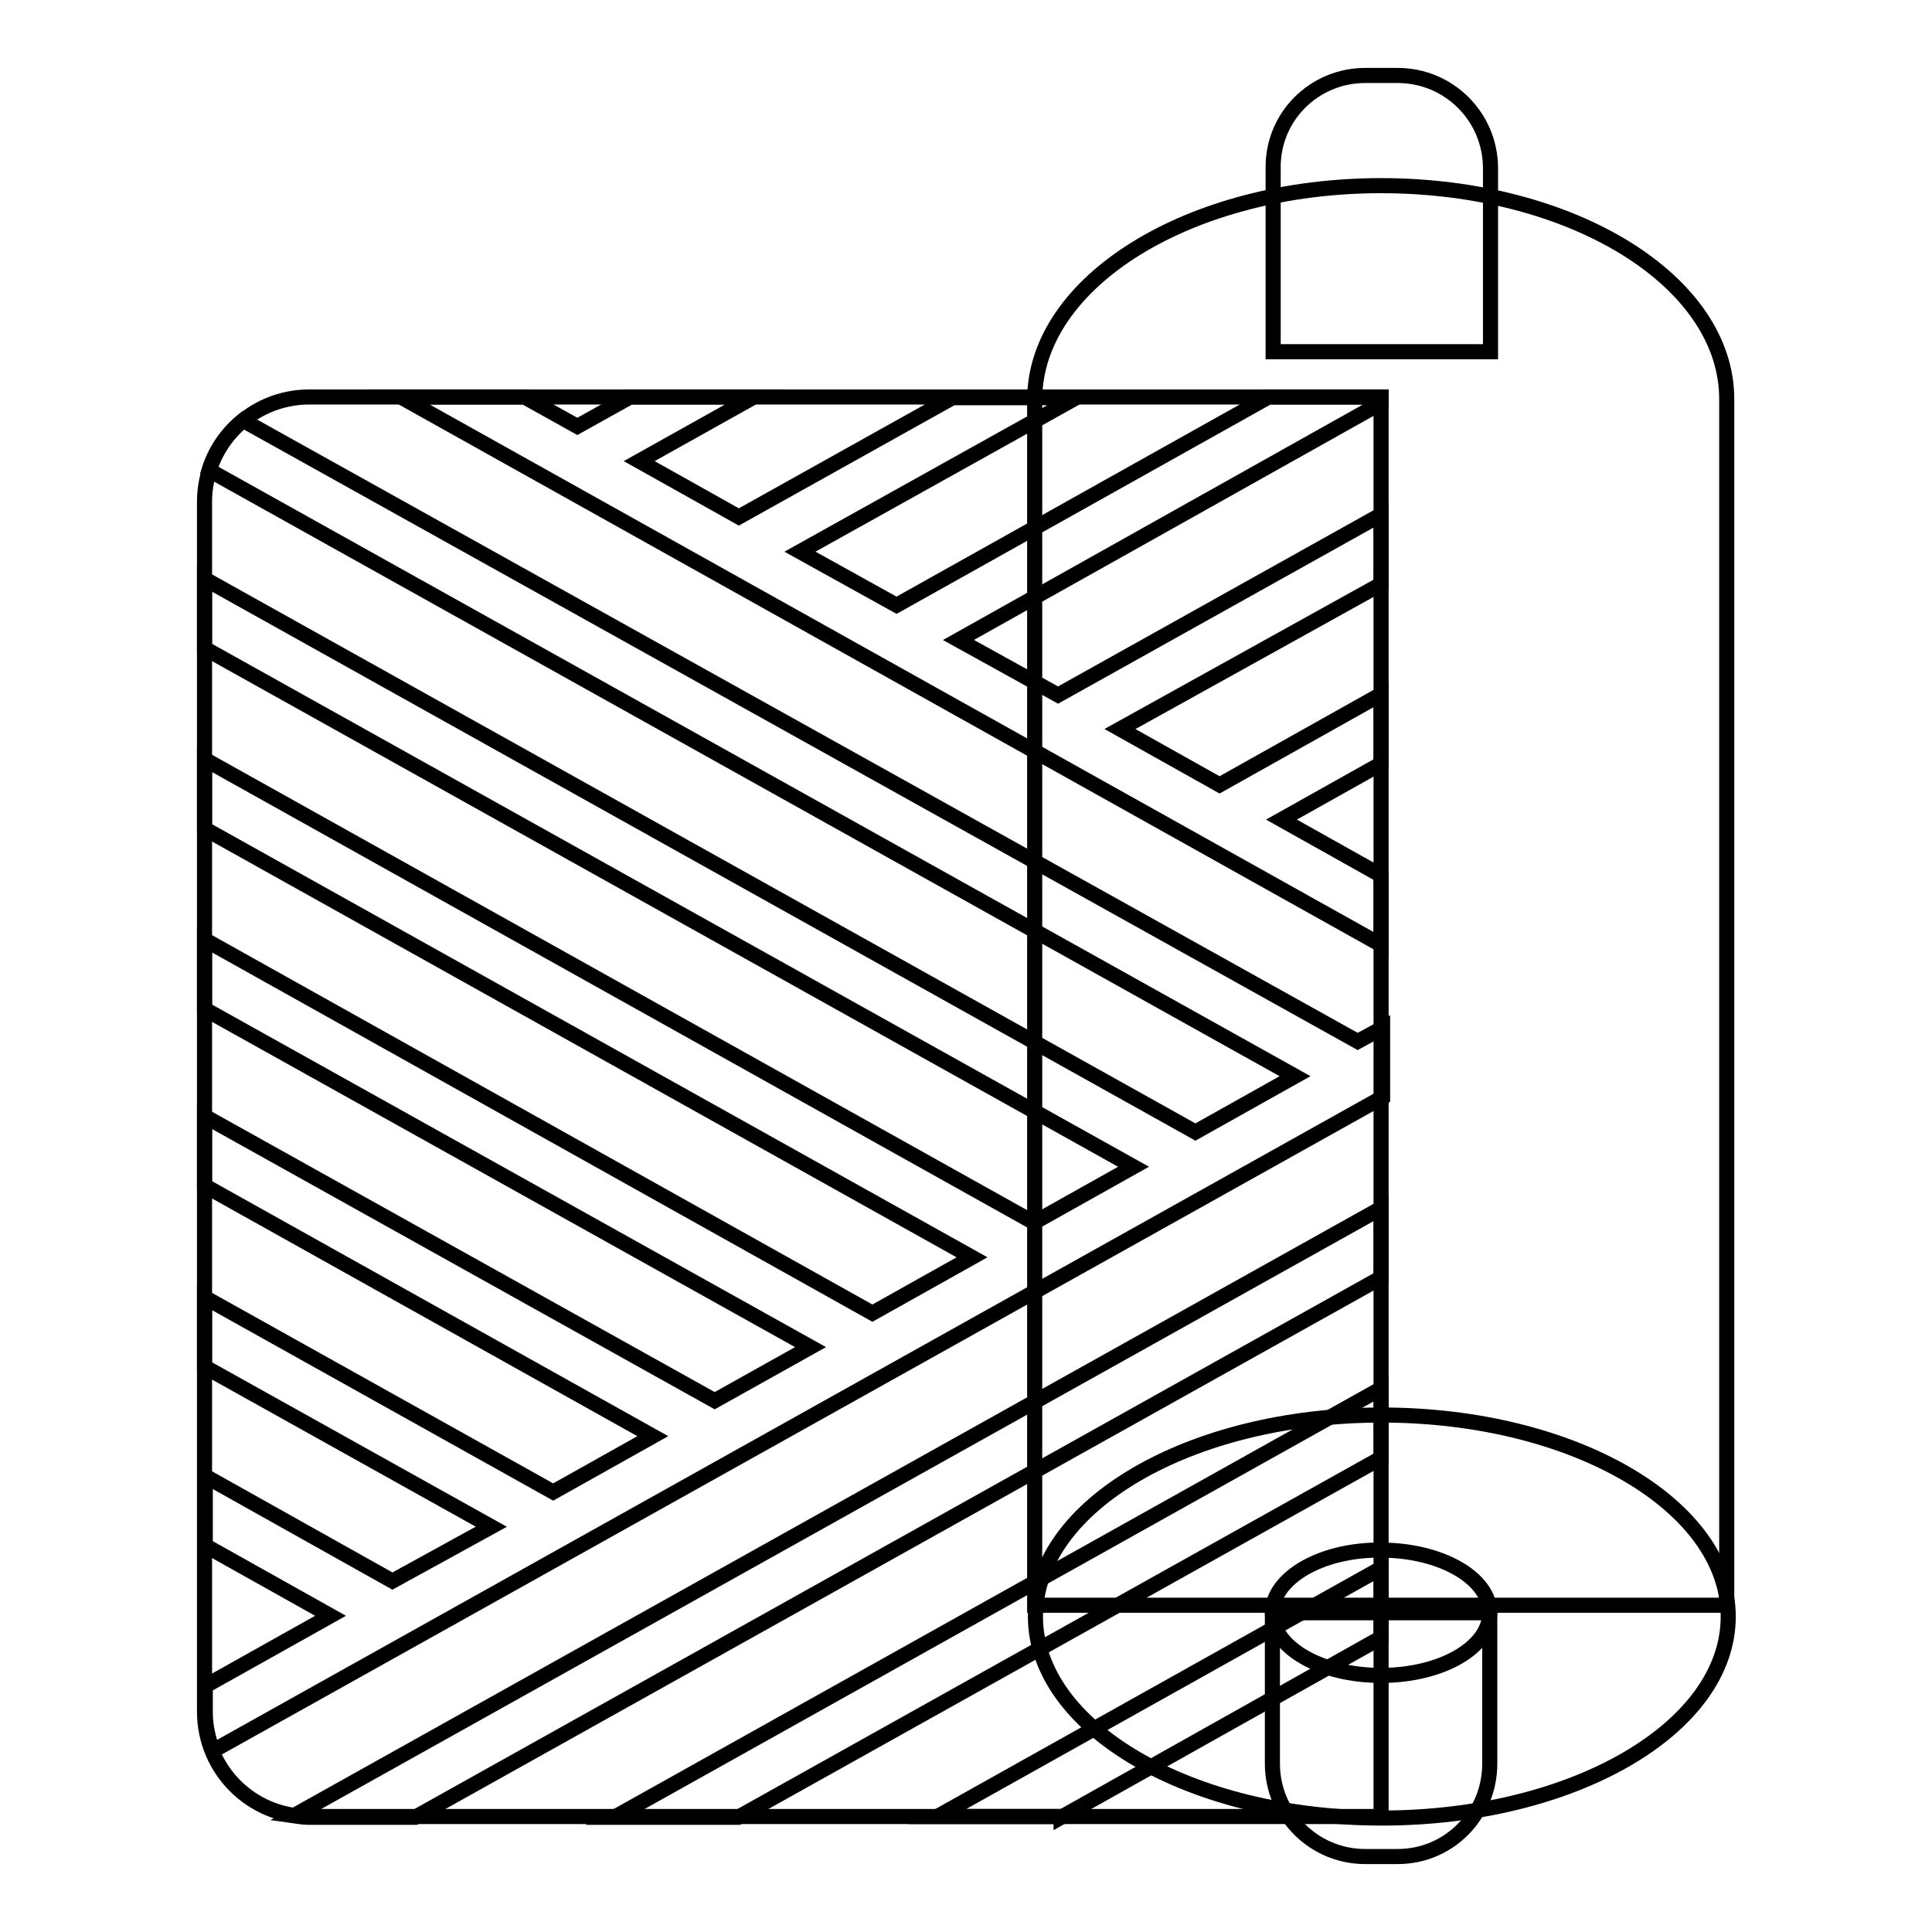
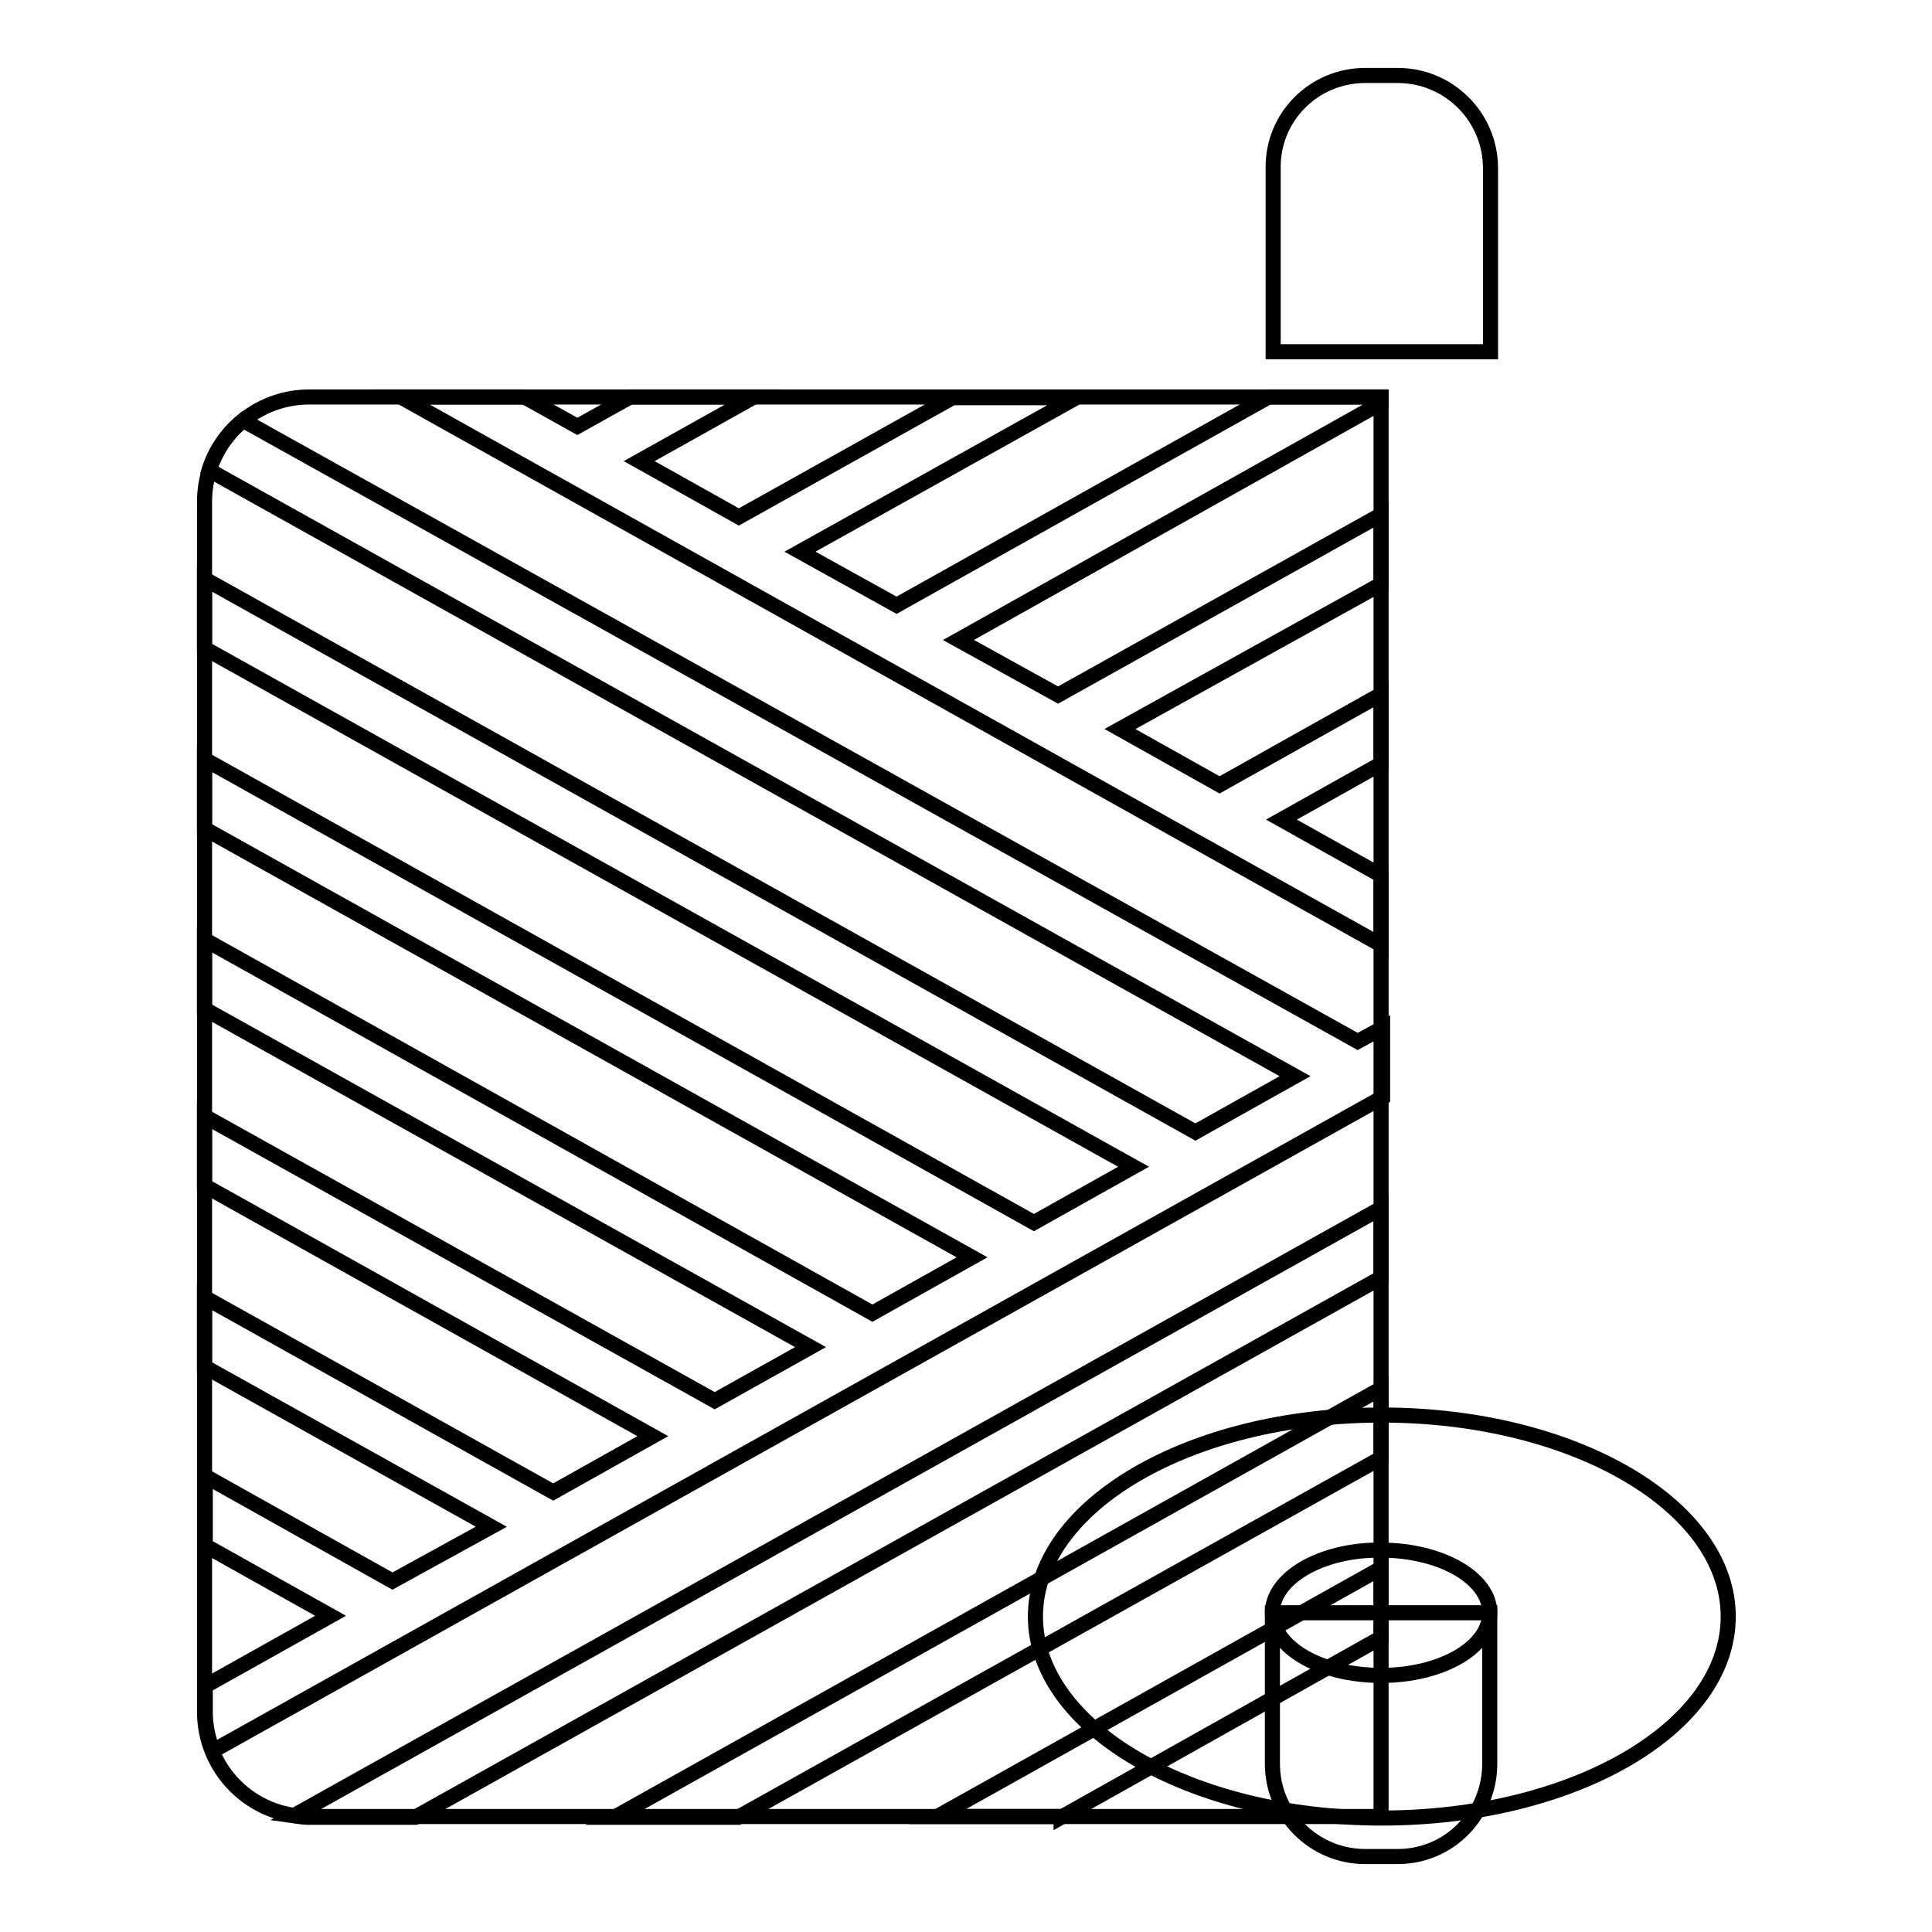
<svg xmlns="http://www.w3.org/2000/svg" version="1.1" x="0px" y="0px" viewBox="0 0 256 256" enable-background="new 0 0 256 256" xml:space="preserve">
  <g>
    <path stroke-width="2" fill-opacity="0" stroke="#000000" d="M180.9,10h4.3c6.8,0,12.3,5.5,12.3,12.3v24.3h-28.8V22.3C168.6,15.5,174.1,10,180.9,10z" />
    <path stroke-width="2" fill-opacity="0" stroke="#000000" d="M183,240.7H41c-7.7,0-13.9-6.2-13.9-13.9V66.5c0-7.7,6.2-13.9,13.9-13.9h142V240.7z" />
    <path stroke-width="2" fill-opacity="0" stroke="#000000" d="M32.2,55.7c-2.1,1.7-3.7,4-4.5,6.6l143.9,80.3l-13.2,7.4L27.1,76.7v9.2l123.1,68.7l-13.2,7.4L27.1,100.6 v9.2l101.7,56.8l-13.2,7.4l-88.5-49.5v9.2l80.3,44.8l-12.7,7.1l-67.6-37.7v9.2l59.4,33.2l-13.2,7.4l-46.2-25.8v9.2l38,21.2 L52,209.5l-24.8-13.9v9.2l16.6,9.3l-16.6,9.3v3.5c0,1.8,0.4,3.5,1,5.1l155-86.6v-9.2l-3.3,1.8L32.2,55.7L32.2,55.7z M40.9,240.8 h14.1l128-71.5v-9.2L38.9,240.6C39.6,240.7,40.3,240.8,40.9,240.8z M97.8,240.8l85.2-47.6V184L81.4,240.8H97.8z M140.6,240.8 L183,217v-9.2l-58.8,32.9H140.6z M183,53.4v-0.8h-14.9l-49.3,27.6l-12.8-7.1l36.6-20.4h-16.4L97.9,68.5l-13.2-7.4l15.2-8.5H83.5 l-7,3.9l-7-3.9H53.1L183,125.2V116l0,0l-13.2-7.4l13.2-7.4v-9.2l-21.4,12l-13.2-7.4L183,77.4v-9.2l-42.8,23.9L127,84.8L183,53.4z" />
-     <path stroke-width="2" fill-opacity="0" stroke="#000000" d="M183,24.6c-25.3,0-45.9,12.7-45.9,28.4v159.7h91.7V53C228.9,37.3,208.4,24.6,183,24.6L183,24.6z" />
    <path stroke-width="2" fill-opacity="0" stroke="#000000" d="M137.2,214.2c0,14.7,20.5,26.7,45.9,26.7c25.3,0,45.9-11.9,45.9-26.7c0-14.7-20.5-26.7-45.9-26.7 C157.7,187.5,137.2,199.5,137.2,214.2C137.2,214.2,137.2,214.2,137.2,214.2L137.2,214.2z" />
    <path stroke-width="2" fill-opacity="0" stroke="#000000" d="M168.6,213.7c0,4.6,6.4,8.3,14.4,8.3c8,0,14.4-3.7,14.4-8.3c0-4.6-6.5-8.3-14.4-8.3 C175.1,205.3,168.6,209.1,168.6,213.7L168.6,213.7z" />
    <path stroke-width="2" fill-opacity="0" stroke="#000000" d="M185.2,246h-4.3c-6.8,0-12.3-5.5-12.3-12.3v-20h28.8v20C197.4,240.5,192,246,185.2,246z" />
  </g>
</svg>